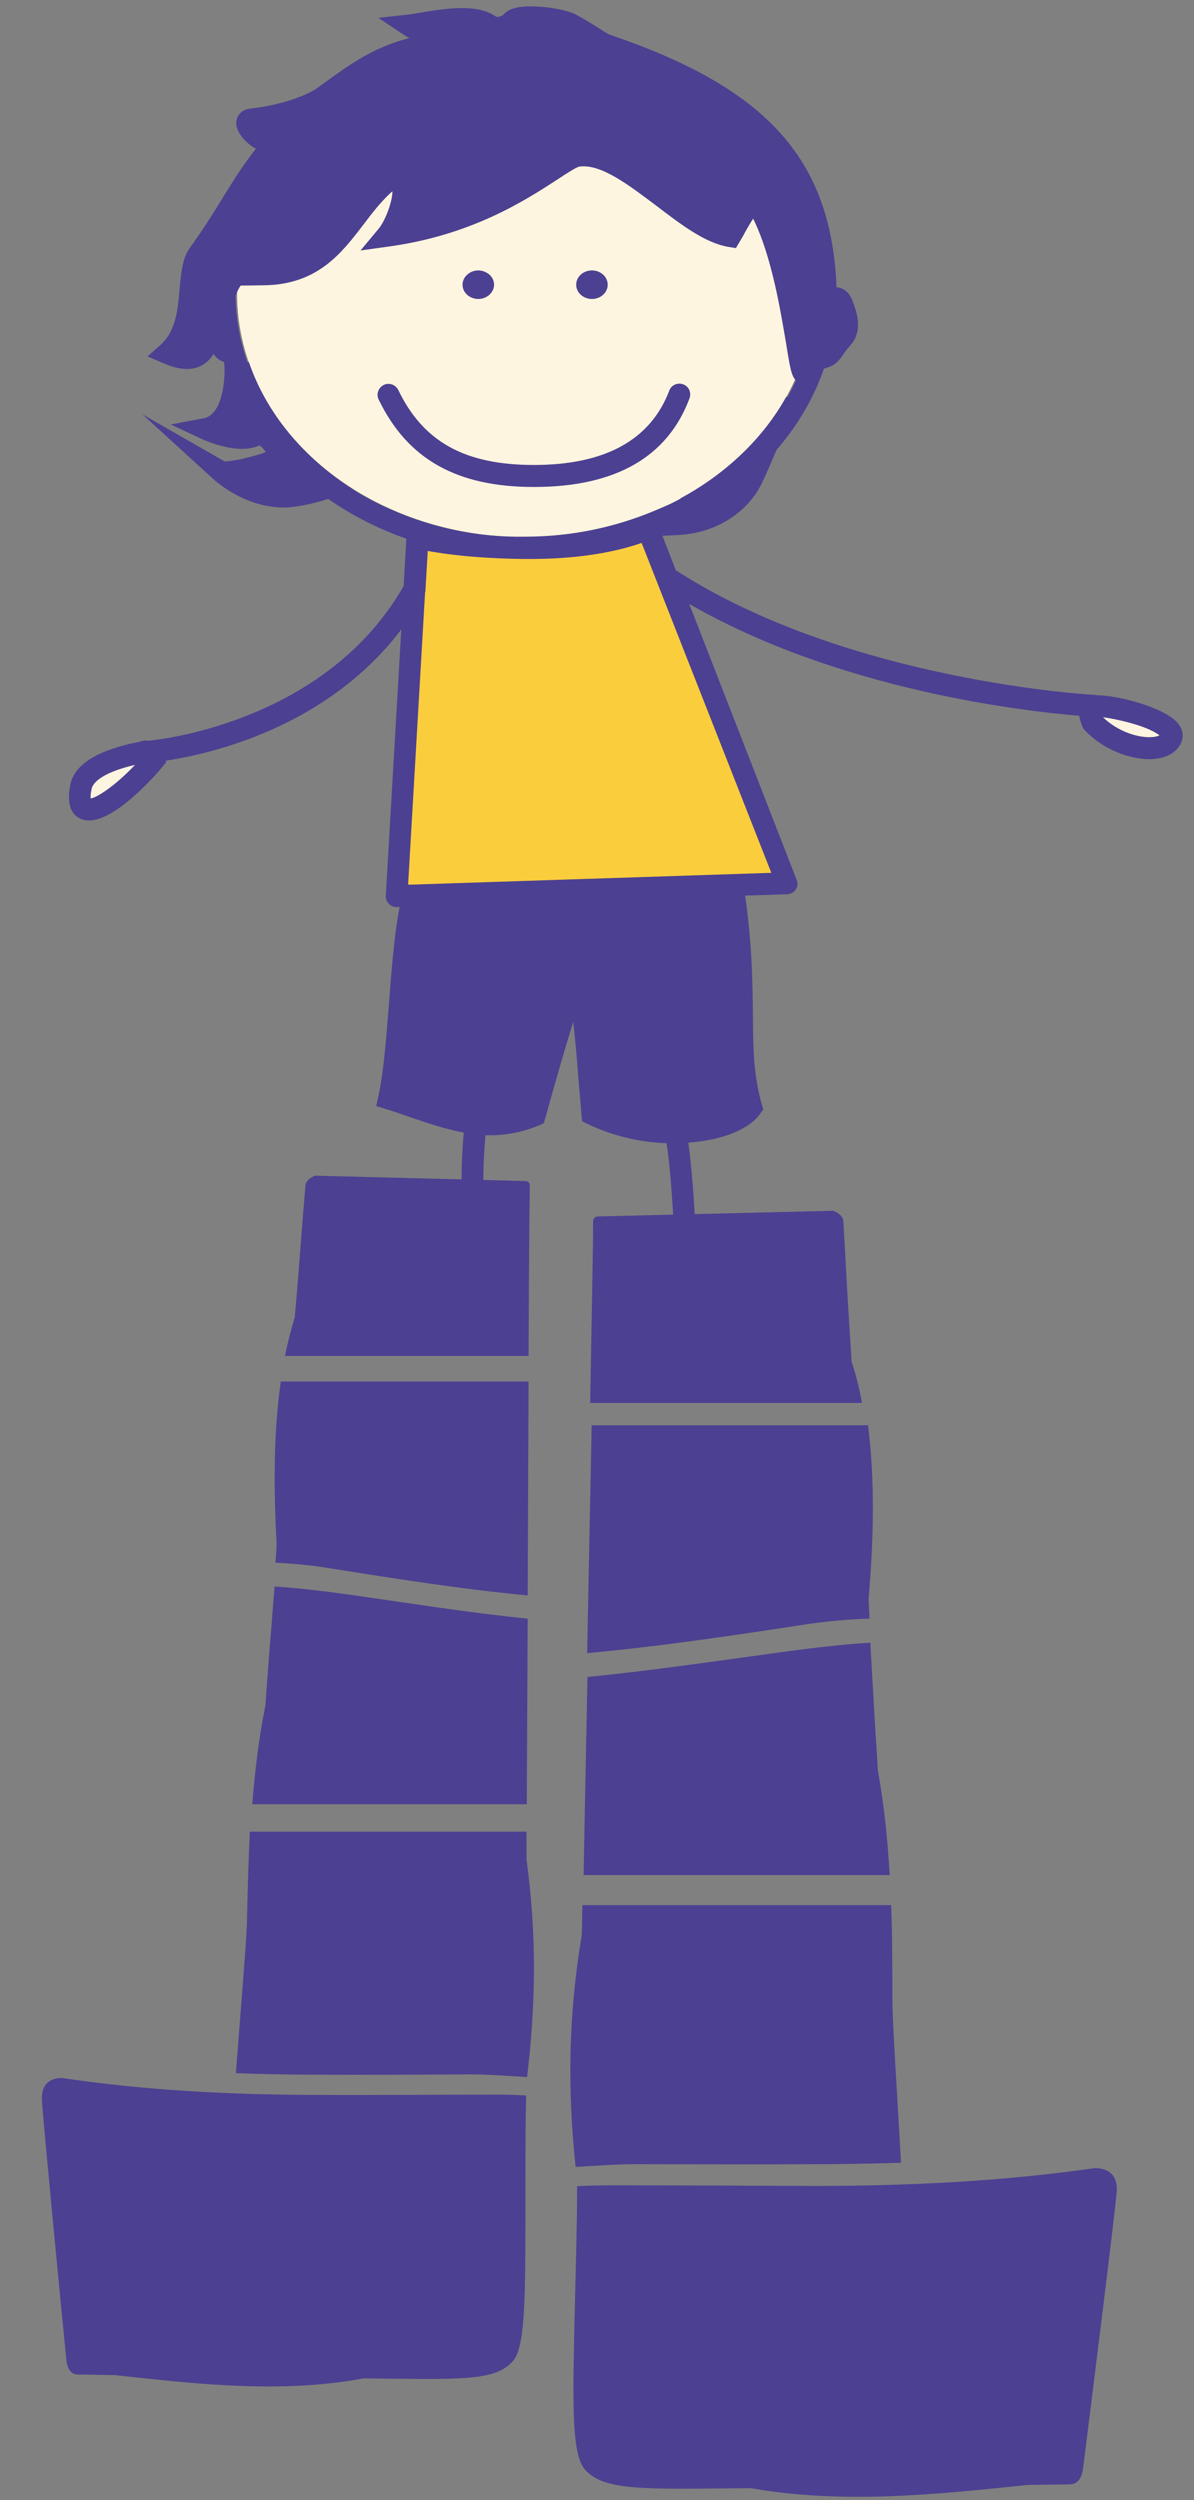
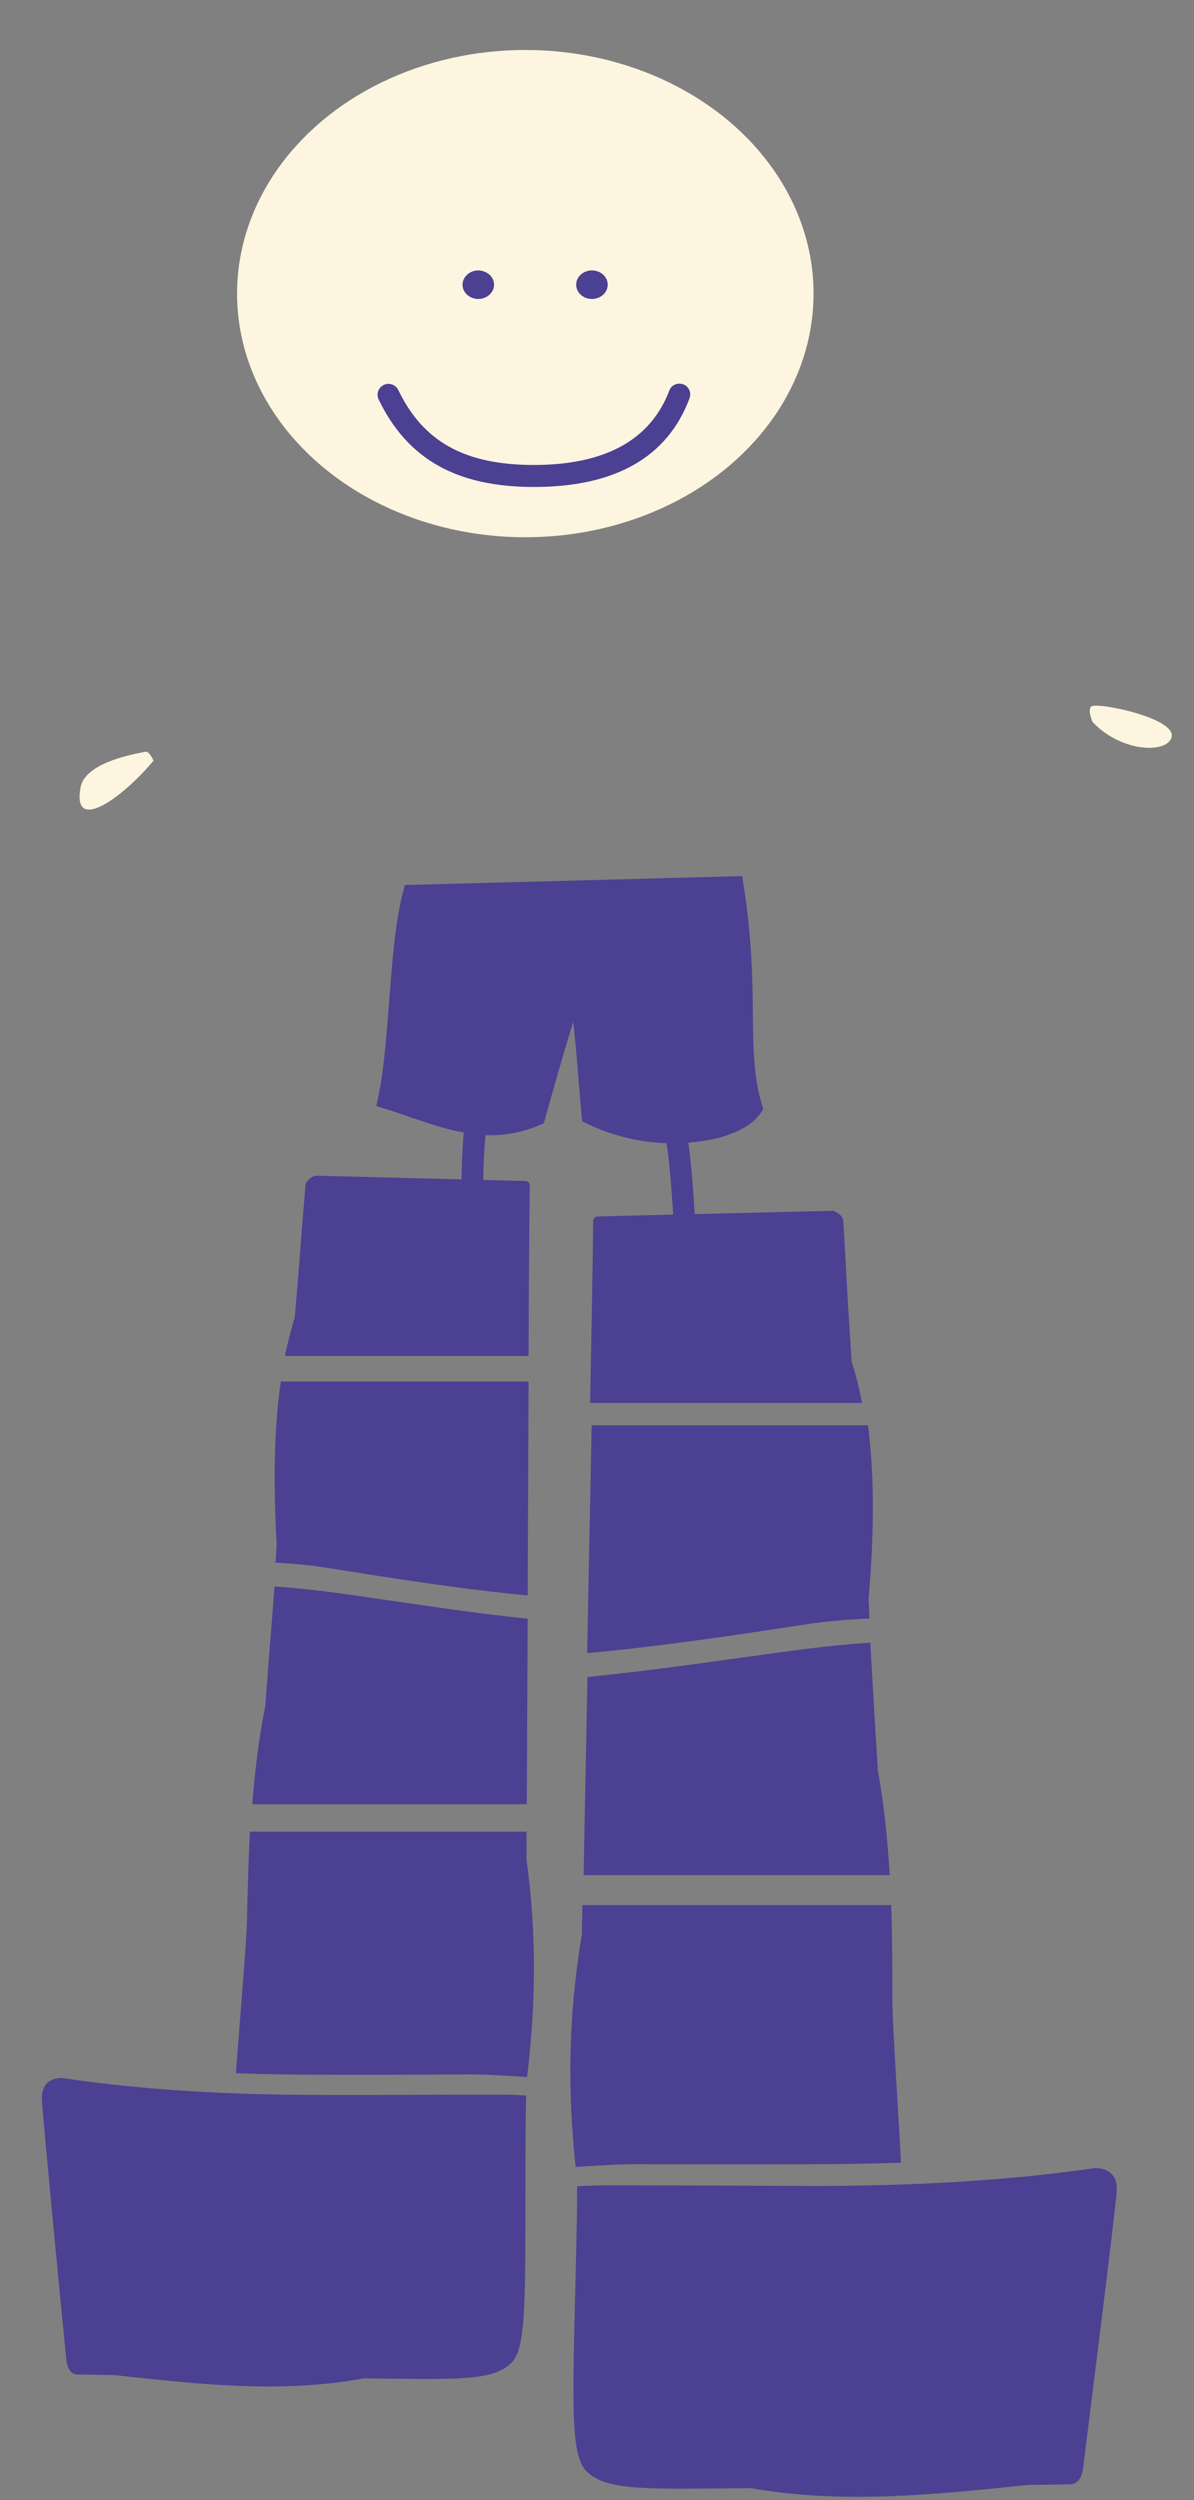
<svg xmlns="http://www.w3.org/2000/svg" version="1.1" id="Calque_1" x="0px" y="0px" viewBox="0 0 401.4 840.4" style="enable-background:new 0 0 401.4 840.4;" xml:space="preserve">
  <rect x="0" y="0" width="401.4" height="840.4" fill="#808080" stroke="none" />
  <style type="text/css">
	.st0{fill:#4C4092;}
	.st1{fill:#FDF5DF;}
	.st2{fill:#FACD3D;}
</style>
  <g id="Enfant">
    <g id="bottes_passerelles">
      <path class="st0" d="M289.8,471.6c-30.5,0-60.9,0-91.4,0c0.6-31.9,1-54.6,1-60.9c0-1.9,1.7-1.8,1.7-1.8l78.9-1.9    c0,0,3.4,1.1,3.5,3.4c0.3,4.7,0.8,14,1.5,26.6c0.4,6.2,0.8,13.2,1.3,20.8C287.8,462.2,288.9,466.8,289.8,471.6z M204.5,734.6    c-3.4,0-6.9,0.1-10.5,0.3c0,4.1,0,8.1-0.1,12.1c-1,52.6-2.9,76.8,2.8,83.2c5.7,6.3,16.5,6.6,43.8,6.3c3.9,0,7.9-0.1,12-0.1    c30.7,5.4,61.5,2.2,93.1-1.1c6.2-0.1,11.1-0.1,14.2-0.2c2.3,0,3.9-2,4.3-5.3c2.4-19.2,10.6-84.5,11.3-92.9c0.6-7-4.4-8.1-7.3-8.1    c-31.3,4.5-62.9,6-94.6,6C250.6,734.7,227.5,734.6,204.5,734.6z M292.3,544.1c-0.1-2.2-0.2-4.4-0.3-6.6    c1.7-19.8,2.2-39.8-0.2-58.4c-31,0-61.9,0-92.9,0c-0.4,22.5-1,48.7-1.5,76.6c25.1-2.3,50.2-6.1,75-9.9    C279.1,544.9,285.7,544.3,292.3,544.1z M273.6,727.5c9.8,0,19.5-0.2,29.3-0.5c-0.3-5.6-1-17.8-2-34.4c-0.3-5.8-0.7-12.1-0.9-18.8    c0-10.8,0-22.1-0.4-33.4c-9.4,0-18.8,0-28.2,0c-25.2,0-50.4,0-75.6,0c-0.1,3.3-0.1,6.6-0.2,9.9c-4.6,27.5-4.8,52-2.1,78.1    c7.5-0.4,14.8-1,21.6-0.9C234.6,727.5,254.1,727.6,273.6,727.5z M299.1,630.3c-0.7-11.9-1.9-23.8-4-35.3    c-0.2-4.3-0.5-8.6-0.8-12.9c-0.5-8.6-1-17.3-1.5-25.9c-0.1-1.3-0.1-2.6-0.2-4c-10.3,0.6-20.5,1.9-30.9,3.3    c-21.3,2.9-42.7,6.1-64.2,8.2c-0.4,21.6-0.9,44.1-1.3,66.6c28.8,0,57.6,0,86.4,0C288,630.3,293.5,630.3,299.1,630.3z" />
      <path class="st0" d="M99.1,442.8c0.6-7.1,1.2-13.7,1.6-19.5c0.9-11.8,1.6-20.5,2-24.9c0.2-2.1,3.2-3.2,3.2-3.2l70.7,1.8    c0,0,1.6,0,1.5,1.7c-0.1,5.9-0.3,27.3-0.4,57.1c-27.3,0-54.6,0-81.9,0C96.7,451.4,97.8,447,99.1,442.8z M105.4,704.2    c-28.4-0.1-56.6-1.5-84.6-5.7c-2.6,0-7.1,1-6.7,7.6c0.5,7.9,6.4,69.2,8.2,87.1c0.3,3.1,1.6,4.9,3.7,5c2.8,0,7.1,0.1,12.7,0.2    c28.3,3.1,55.8,6.2,83.5,1.1c3.7,0,7.3,0.1,10.8,0.1c24.4,0.3,34.2,0.1,39.4-5.9c5.2-5.9,4-28.6,4.3-78c0-3.7,0.1-7.5,0.2-11.3    c-3.2-0.2-6.4-0.3-9.4-0.3C146.7,704.1,126,704.3,105.4,704.2z M110.4,527.1c22.1,3.5,44.6,7.1,67,9.2c0.1-26.2,0.2-50.8,0.3-71.9    c-27.8,0-55.5,0-83.3,0c-2.5,17.4-2.4,36.2-1.4,54.7c-0.1,2.1-0.2,4.1-0.4,6.2C98.5,525.6,104.4,526.1,110.4,527.1z M157.9,697.3    c6.1,0,12.6,0.5,19.3,0.9c2.9-24.4,3.3-47.4-0.2-73.2c0-3.1,0-6.2,0-9.3c-22.6,0-45.2,0-67.7,0c-8.4,0-16.9,0-25.3,0    c-0.5,10.6-0.8,21.2-1,31.3c-0.3,6.3-0.8,12.2-1.2,17.7c-1.2,15.5-2.1,27-2.5,32.2c8.7,0.3,17.5,0.5,26.2,0.5    C122.9,697.5,140.4,697.4,157.9,697.3z M99.7,606.5c25.8,0,51.6,0,77.4,0c0.1-21,0.2-42.1,0.3-62.4c-19.2-1.9-38.4-5-57.4-7.7    c-9.3-1.3-18.4-2.5-27.7-3.1c-0.1,1.2-0.2,2.5-0.3,3.7c-0.6,8.1-1.3,16.2-1.9,24.3c-0.3,4-0.6,8.1-0.9,12.1    c-2.2,10.8-3.5,22-4.4,33.1C89.8,606.5,94.7,606.5,99.7,606.5z" />
    </g>
    <g id="enfant_00000042006381350799982000000002399221752429792701_">
      <g id="peau">
        <path id="XMLID_00000154385209848930343240000008718247464768852361_" class="st1" d="M367,237.4c2.6-1.4,32.9,4.9,25.9,12     c-3.6,3.7-16.8,2.6-25.6-6.7C367.3,242.8,365.4,238.3,367,237.4z" />
        <path id="XMLID_00000177443465664964902010000008702269058587612330_" class="st1" d="M48.8,252.7c-1.3,0.4-20,3-21.7,11.9     c-3,15.9,14.1,3.6,24.5-8.9C51.6,255.6,50.1,252.3,48.8,252.7z" />
        <ellipse id="tête-head_00000092419478297895189180000014648267060172149424_" class="st1" cx="176.6" cy="98.7" rx="96.9" ry="81.9" />
      </g>
-       <path id="tee_shirt_00000108306762348542364010000006415564545197014405_" class="st2" d="M217.8,177.7l46.8,119.2l-131.2,4.3    l7-120.5c0,0,11.9,3.6,38.3,3.6S217.8,177.7,217.8,177.7z" />
      <g id="enfant_00000158739379131092050520000003477118197271379646_">
        <path class="st0" d="M262.6,431.6c-2.7-6-19.9-6.9-28-6.9c-0.3-3.9-0.5-7.7-0.7-11.2c-0.7-11.3-1.3-20.7-2.5-29.4     c11.1-0.8,20.4-4.3,24.2-9.8l1-1.4l-0.5-1.7c-2.8-9.7-2.9-18.7-3-30c-0.1-11.1-0.2-24.9-3.1-43.5l-0.5-3.2l-113.4,3l-0.7,2.7     c-2.5,9.6-3.6,23.4-4.6,36.7c-0.9,11.5-1.8,23.4-3.6,31.6l-0.7,3.3l3.2,1c2.7,0.8,5.5,1.8,8.1,2.7c5.9,2,11.9,4.1,18.1,5.2     c-1.4,16.9-0.7,26.5,1.3,43.5c-26-0.2-28,4.2-28.7,5.9c-1.5,3.4-0.3,5.8,0.5,6.9c1.5,1.9,4.1,3.5,11.3,3.5c5,0,12.1-0.7,22.4-2.6     l0.3,0c2-0.4,3.2-2.3,2.7-4.3l0,0l-0.1-1.1c-2.8-22.3-4-31.9-2.4-50.9c5.8,0.2,11.7-0.7,18-3.3l1.6-0.7l0.5-1.7     c0.5-1.8,1.1-3.8,1.7-6.1c2.1-7.4,4.9-17.3,7.7-26.3c0.8,6.8,1.4,14.4,1.9,20.8c0.4,4.3,0.7,8.1,0.9,10.6l0.2,2l1.8,0.9     c8.5,4.1,17.8,6.2,26.6,6.5c1.3,8.7,1.8,18.1,2.6,29.8c0.3,4.4,0.6,9,0.9,14.1l-1.6,6.8c-0.4,1.9,0.8,3.8,2.7,4.1l0.3,0     c10,1.8,17.3,2.7,22.5,2.7c5.7,0,9-1.1,10.8-3.3C262.9,437.4,264.1,435.1,262.6,431.6z" />
        <g id="tête-head_00000085949805849238662230000001100085258905623206_">
-           <path class="st0" d="M396.2,243.4c-4-5.4-20.4-9.8-27.9-9.7l0-0.1c-0.8,0-83.2-4.5-141.1-41.9l-4.5-11.6l4.4-0.2      c19.1-0.7,26.9-13.6,27.9-15.4c1.1-1.7,3.6-7.4,6-13.2c7.1-8.2,12.6-17.5,16-27.4c1.7-0.4,3.2-1.1,4.2-2c1.1-1,1.8-2,2.4-2.9      c0.2-0.3,0.4-0.6,0.6-0.9c0.3-0.3,0.5-0.7,0.8-1c0.6-0.6,1.2-1.4,1.8-2.2c3.1-4.8,1.1-10.2-0.1-13.5c-1-2.8-2.7-4.4-5-4.8      c-0.2,0-0.3,0-0.5,0c0-0.8-0.1-1.5-0.1-2.2c0-0.2,0-0.4,0-0.5c-0.1-0.9-0.1-1.8-0.2-2.7c-3.3-39.6-25.1-62.2-75.5-79.4      c-1.1-0.4-1.8-0.8-3.4-1.9c-1.6-1-4-2.6-8.2-4.9c-2.7-1.5-8-2.4-11.7-2.7c-9.4-0.8-11.8,1.5-12.5,2.3c-1,1-2.4,1.3-3,0.9      C160.3,1,148.8,3,141.1,4.3c-1.6,0.3-3,0.5-3.9,0.6l-10,1.1l8.4,5.6c0.6,0.4,1.3,0.8,2,1.2c-12.4,3.2-20,8.8-30.8,16.7      c-2,1.5-10,5.6-22.7,7c-2,0.2-3.6,1.3-4.3,3c-0.5,1.1-0.9,3.5,1.6,6.6c1.1,1.4,2.8,2.9,4.6,3.9c-4.9,6.3-8.1,11.6-11.5,17.1      c-3,4.9-6.2,10-10.8,16.4c-2.4,3.4-2.8,8.3-3.3,13.4c-0.6,7.1-1.2,14.4-6.5,19.1l-4.3,3.8l5.3,2.3c3.3,1.4,8.2,3,12.4,1      c1.9-0.9,3.3-2.2,4.5-4.1c0.4,0.5,0.8,1,1.3,1.5c0.6,0.5,1.4,0.9,2.2,1.2c0,0.1,0,0.2,0.1,0.3l0.1,2.8c0,0.1,0.1,14.4-7,15.8      l-11.1,2.1l10.3,4.8c2.2,1,12.6,5.5,19.6,2.2c0.9,0.8,1.7,1.7,2,2.2c-0.3,0.2-0.9,0.5-2,0.8c-7.8,2.3-11,2.4-11.8,2.4      l-27.6-15.8l24.1,22c0.5,0.4,10.3,9.3,23.3,9.3c1.3,0,2.7-0.1,4-0.3c4.3-0.6,8-1.6,11-2.6c7.9,5.5,16.7,10,26.3,13.4l-0.9,15.9      c-25.5,44.6-79.4,51.4-85.8,52c-0.7-0.1-1.4-0.1-2.1,0.1c-0.2,0-0.4,0.1-0.7,0.2c-5.3,1.1-21.6,4.3-23.5,14.6      c-1.1,5.9,0,9.7,3.4,11.3c0.9,0.4,1.9,0.6,2.9,0.6c9.6,0,23.9-17,24.5-17.8l1.5-1.8l-0.2-0.5c14.8-2.2,54.1-11,79.2-44.1      l-5.2,89.4c-0.1,1,0.3,2,1,2.8c0.7,0.7,1.6,1.1,2.6,1.1c0,0,0.1,0,0.1,0l131.2-4.3c1.2,0,2.3-0.7,2.9-1.6c0.7-1,0.8-2.2,0.3-3.3      L231.7,203c50.5,29.1,112.8,36.1,131.1,37.6c0.2,1.1,0.6,2.4,1.1,3.7l0.3,0.6l0.4,0.5c6.8,7.1,15.6,9.7,21.5,9.8      c0,0,0.1,0,0.1,0c4,0,7.2-1.1,9.2-3.1C398,249.5,398.3,246.2,396.2,243.4z M30.5,268.4c-0.1-0.5-0.1-1.5,0.3-3.2      c0.3-1.5,2.3-5.2,14.6-8.1C39.1,263.8,32.9,268,30.5,268.4z M131.5,171.3c-0.2-0.1-0.5-0.2-0.7-0.3c-0.4-0.2-0.7-0.4-1.1-0.5      c-4-1.8-7.8-3.9-11.4-6.2c0,0,0,0,0.1,0c-16.4-10.5-28.8-25.3-34.7-42.5c-0.2-0.1-0.4-0.1-0.6-0.2c-2.4-7-3.8-14.4-3.9-22.1      c0.4-1.2,0.9-2.3,1.7-3.5l7.8-0.1c18.1-0.2,26.2-10.9,33.4-20.3c3.1-4.1,6.1-8,9.8-11.3c0.2,2.7-2.2,9.8-4.7,12.7l-6,7.2      l9.3-1.3c28-3.8,46-15.5,56.8-22.5c3-2,6.4-4.2,7.5-4.4c7.3-1,16.7,6.3,25.9,13.2c8.4,6.4,16.4,12.5,24.2,13.8l2.5,0.4l1.3-2.2      c0.5-0.9,1.1-1.8,1.6-2.8c0.7-1.3,1.9-3.4,2.9-4.9c6.3,12.8,9.2,31,11.1,42.1c1.3,8.2,1.8,10.9,3.3,12.3      c-0.9,1.9-1.8,3.7-2.8,5.5l-0.5,0c-7.8,14-20.2,25.8-35.5,34.1c0,0,0,0.1,0,0.1c-1.8,1-3.6,1.9-5.5,2.7      c-0.9,0.4-1.9,0.8-2.8,1.2c-0.2,0.1-0.3,0.1-0.5,0.2c-13.1,5.5-27.8,8.7-43.4,8.7C160.3,180.7,145,177.3,131.5,171.3z       M259.3,293.4l-122.1,4l5.7-98.2c0-0.1,0.1-0.1,0.1-0.2L143,199l0.8-13.8c5.4,1,15.9,2.5,32.1,2.7c0.2,0,0.5,0,0.7,0      c0.1,0,0.3,0,0.4,0c0.5,0,1.1,0,1.6,0c19.2,0,31.4-3.4,37.1-5.4L259.3,293.4z M386.4,247.8c0,0-0.1,0-0.1,0      c-4,0-10.4-1.8-15.5-6.7c2.2,0.3,5.5,0.9,9.1,1.9c5.9,1.6,8.8,3.3,9.9,4.2C389.2,247.5,388.1,247.8,386.4,247.8z" />
          <g id="eye_00000062878629160552790040000008529932568541891727_">
            <path class="st0" d="M179.5,163.7c-25.9,0-42.5-9.3-52.2-29.4c-0.9-1.8-0.1-4,1.7-4.9c1.8-0.9,4-0.1,4.9,1.7       c8.4,17.5,22.5,25.2,45.6,25.2c23.9,0,39.2-8.4,45.5-25c0.7-1.9,2.8-2.8,4.7-2.1c1.9,0.7,2.8,2.8,2.1,4.7       C224.4,153.7,206.8,163.7,179.5,163.7z" />
            <path id="XMLID_00000165210690740252236890000008495749481208808346_" class="st0" d="M166.1,95.7c0,2.6-2.4,4.8-5.3,4.8       c-2.9,0-5.3-2.1-5.3-4.8c0-2.6,2.4-4.8,5.3-4.8C163.8,91,166.1,93.1,166.1,95.7z" />
            <ellipse id="XMLID_00000018213328716940847290000008156219297674876290_" class="st0" cx="199" cy="95.7" rx="5.3" ry="4.8" />
          </g>
        </g>
      </g>
    </g>
  </g>
</svg>